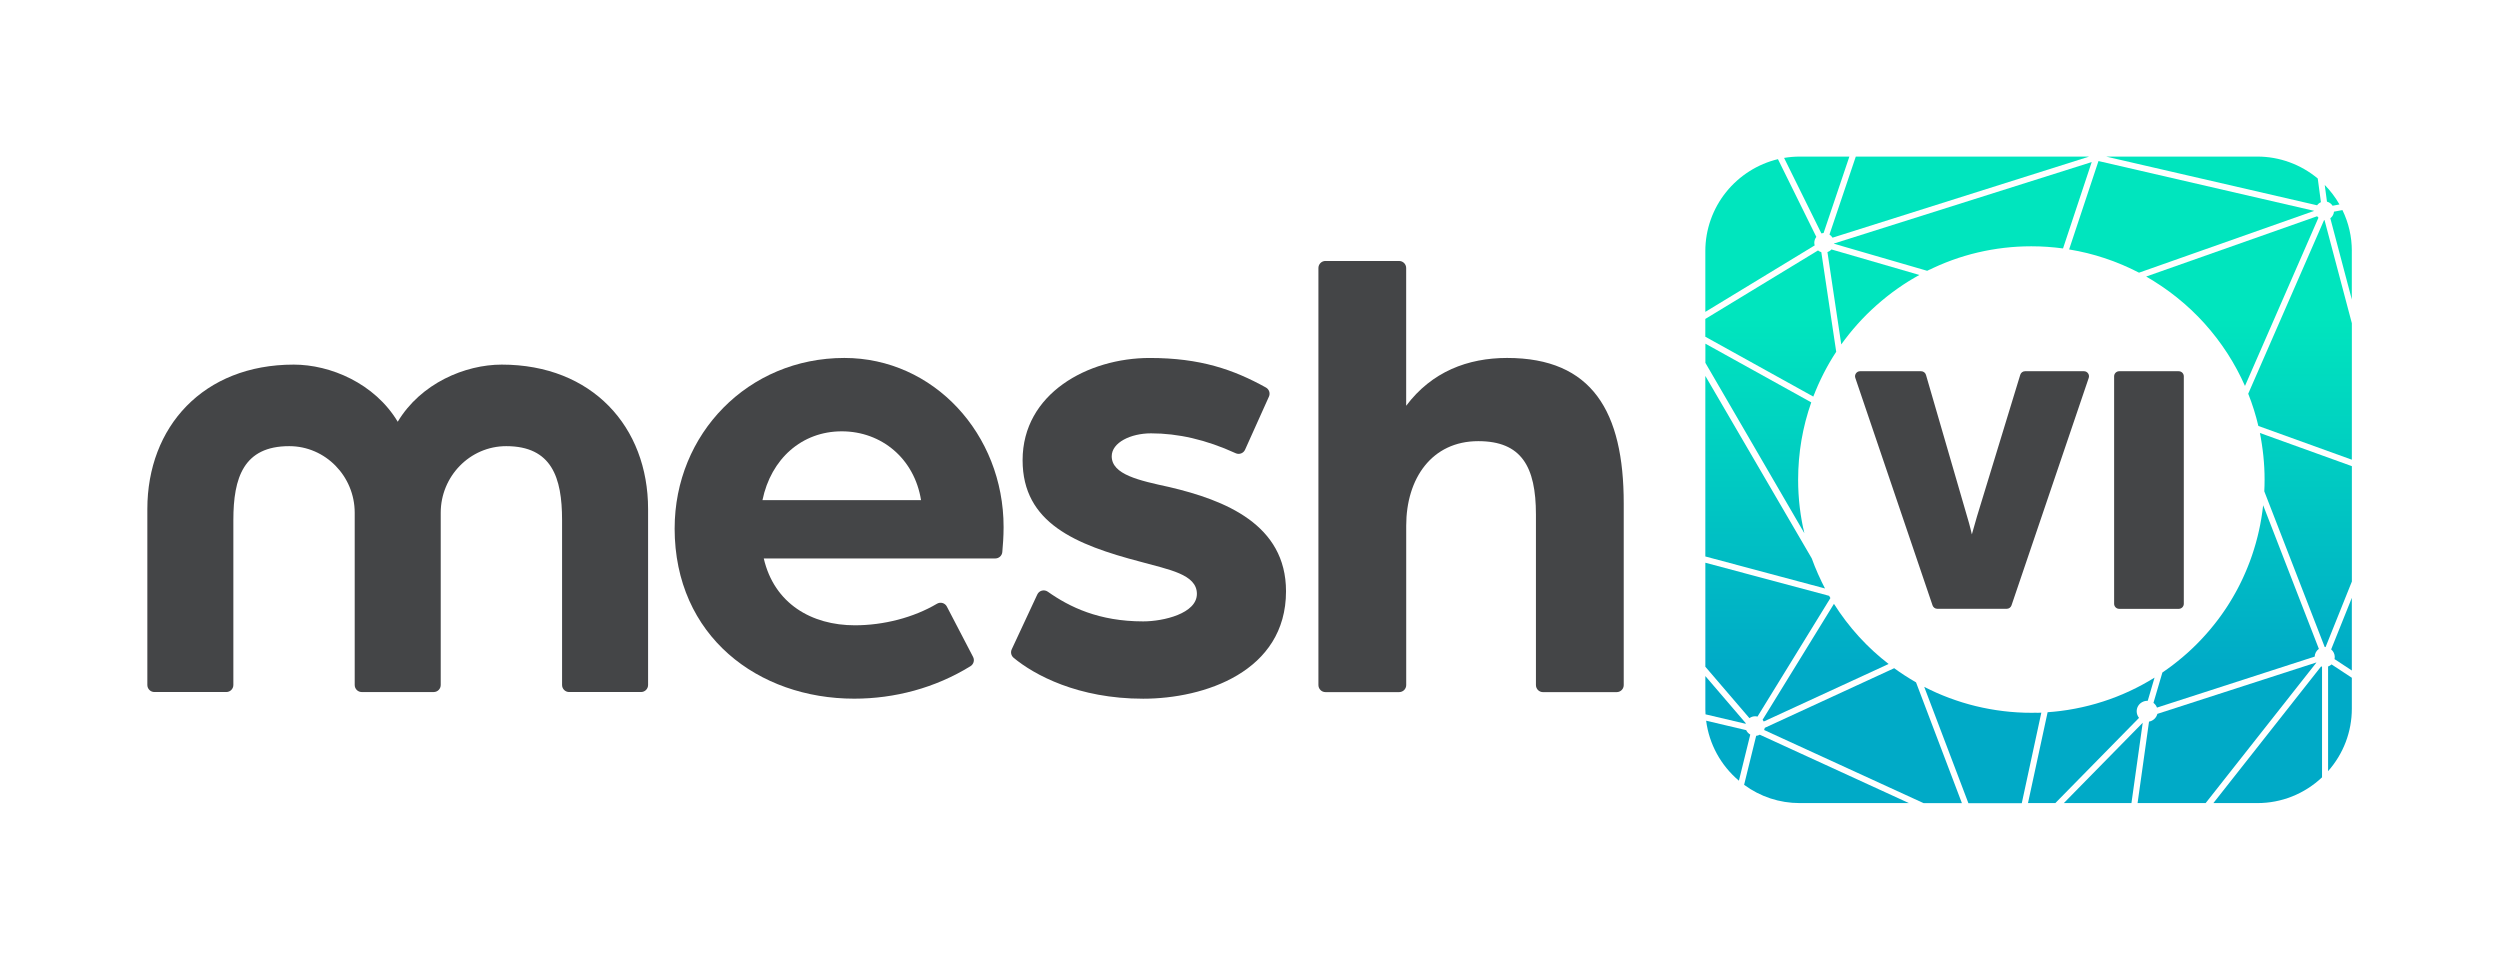
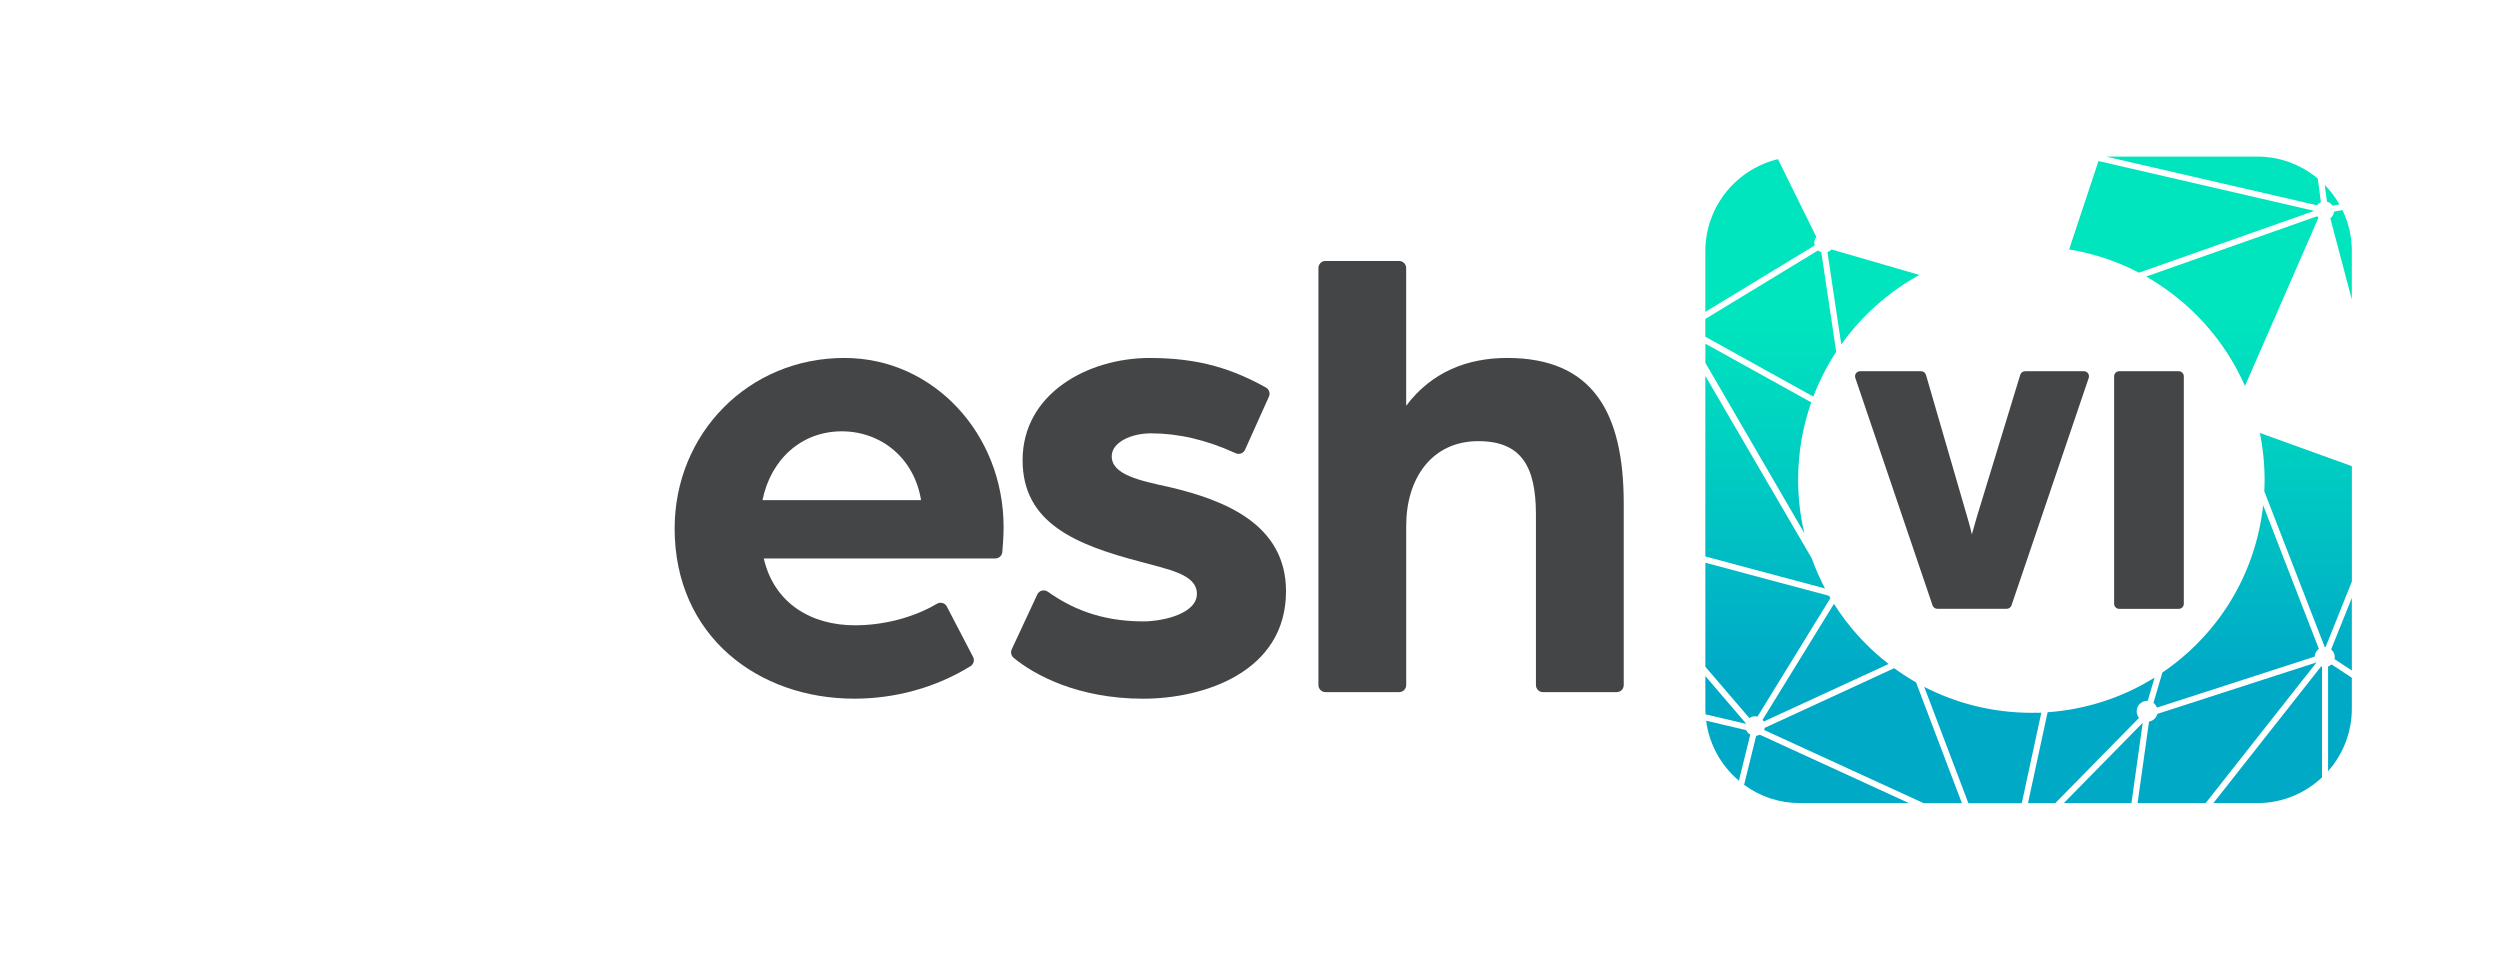
<svg xmlns="http://www.w3.org/2000/svg" xmlns:xlink="http://www.w3.org/1999/xlink" id="Layer_1" viewBox="0 0 1280 500">
  <defs>
    <style>.cls-1{fill:none;}.cls-2{fill:url(#linear-gradient);}.cls-3{fill:#444547;}.cls-4{fill:url(#linear-gradient-8);}.cls-5{fill:url(#linear-gradient-9);}.cls-6{fill:url(#linear-gradient-3);}.cls-7{fill:url(#linear-gradient-4);}.cls-8{fill:url(#linear-gradient-2);}.cls-9{fill:url(#linear-gradient-6);}.cls-10{fill:url(#linear-gradient-7);}.cls-11{fill:url(#linear-gradient-5);}.cls-12{fill:url(#linear-gradient-14);}.cls-13{fill:url(#linear-gradient-18);}.cls-14{fill:url(#linear-gradient-22);}.cls-15{fill:url(#linear-gradient-20);}.cls-16{fill:url(#linear-gradient-21);}.cls-17{fill:url(#linear-gradient-23);}.cls-18{fill:url(#linear-gradient-15);}.cls-19{fill:url(#linear-gradient-19);}.cls-20{fill:url(#linear-gradient-16);}.cls-21{fill:url(#linear-gradient-17);}.cls-22{fill:url(#linear-gradient-13);}.cls-23{fill:url(#linear-gradient-12);}.cls-24{fill:url(#linear-gradient-10);}.cls-25{fill:url(#linear-gradient-11);}.cls-26{fill:url(#linear-gradient-27);}.cls-27{fill:url(#linear-gradient-24);}.cls-28{fill:url(#linear-gradient-26);}.cls-29{fill:url(#linear-gradient-25);}.cls-30{fill:url(#linear-gradient-28);}.cls-31{fill:url(#linear-gradient-29);}</style>
    <linearGradient id="linear-gradient" x1="905.15" y1="411.43" x2="905.15" y2="79.92" gradientUnits="userSpaceOnUse">
      <stop offset=".21" stop-color="#00aac7" />
      <stop offset=".75" stop-color="#00e5be" />
    </linearGradient>
    <linearGradient id="linear-gradient-2" x1="884.84" x2="884.84" y2="79.92" xlink:href="#linear-gradient" />
    <linearGradient id="linear-gradient-3" x1="883.49" x2="883.49" y2="79.92" xlink:href="#linear-gradient" />
    <linearGradient id="linear-gradient-4" x1="935.18" y1="411.43" x2="935.18" y2="79.92" xlink:href="#linear-gradient" />
    <linearGradient id="linear-gradient-5" x1="1076.88" y1="411.43" x2="1076.88" y2="79.92" xlink:href="#linear-gradient" />
    <linearGradient id="linear-gradient-6" x1="959.19" y1="411.43" x2="959.19" y2="79.92" xlink:href="#linear-gradient" />
    <linearGradient id="linear-gradient-7" x1="1122.13" y1="411.43" x2="1122.13" y2="79.92" xlink:href="#linear-gradient" />
    <linearGradient id="linear-gradient-8" x1="906.64" y1="411.43" x2="906.64" y2="79.92" xlink:href="#linear-gradient" />
    <linearGradient id="linear-gradient-9" x1="903.78" y1="411.43" x2="903.78" y2="79.92" xlink:href="#linear-gradient" />
    <linearGradient id="linear-gradient-10" x1="1142.95" y1="411.43" x2="1142.95" y2="79.92" xlink:href="#linear-gradient" />
    <linearGradient id="linear-gradient-11" x1="1004.96" y1="411.43" x2="1004.96" y2="79.92" xlink:href="#linear-gradient" />
    <linearGradient id="linear-gradient-12" x1="900.24" x2="900.24" y2="79.92" xlink:href="#linear-gradient" />
    <linearGradient id="linear-gradient-13" x1="953.85" y1="411.43" x2="953.85" y2="79.92" xlink:href="#linear-gradient" />
    <linearGradient id="linear-gradient-14" x1="934.72" y1="411.43" x2="934.72" y2="79.92" xlink:href="#linear-gradient" />
    <linearGradient id="linear-gradient-15" x1="1015.17" y1="411.43" x2="1015.17" y2="79.92" xlink:href="#linear-gradient" />
    <linearGradient id="linear-gradient-16" x1="1144.91" y1="411.43" x2="1144.91" y2="79.92" xlink:href="#linear-gradient" />
    <linearGradient id="linear-gradient-17" x1="1070.72" y1="411.43" x2="1070.72" y2="79.92" xlink:href="#linear-gradient" />
    <linearGradient id="linear-gradient-18" x1="1180.6" y1="411.43" x2="1180.6" y2="79.92" xlink:href="#linear-gradient" />
    <linearGradient id="linear-gradient-19" x1="1198.85" y1="411.43" x2="1198.85" y2="79.92" xlink:href="#linear-gradient" />
    <linearGradient id="linear-gradient-20" x1="1177.62" y1="411.43" x2="1177.62" y2="79.92" xlink:href="#linear-gradient" />
    <linearGradient id="linear-gradient-21" x1="1161.06" y1="411.43" x2="1161.06" y2="79.92" xlink:href="#linear-gradient" />
    <linearGradient id="linear-gradient-22" x1="1140.21" y1="411.43" x2="1140.21" y2="79.92" xlink:href="#linear-gradient" />
    <linearGradient id="linear-gradient-23" x1="901.55" y1="411.43" x2="901.55" y2="79.92" xlink:href="#linear-gradient" />
    <linearGradient id="linear-gradient-24" x1="930.17" y1="411.43" x2="930.17" y2="79.92" xlink:href="#linear-gradient" />
    <linearGradient id="linear-gradient-25" x1="1133.32" x2="1133.32" y2="79.92" xlink:href="#linear-gradient" />
    <linearGradient id="linear-gradient-26" x1="1003.18" y1="411.43" x2="1003.18" y2="79.92" xlink:href="#linear-gradient" />
    <linearGradient id="linear-gradient-27" x1="1198.64" y1="411.43" x2="1198.64" y2="79.92" xlink:href="#linear-gradient" />
    <linearGradient id="linear-gradient-28" x1="1194.04" y1="411.43" x2="1194.04" y2="79.92" xlink:href="#linear-gradient" />
    <linearGradient id="linear-gradient-29" x1="1198.07" x2="1198.07" y2="79.92" xlink:href="#linear-gradient" />
  </defs>
  <path class="cls-3" d="m345.42,270.5c0-48.31,37.58-87.23,86.89-87.23,45.63,0,81.53,38.92,81.53,86.56,0,4.88-.37,9.75-.66,12.84-.17,1.85-1.73,3.26-3.6,3.26h-118.53c5.37,23.15,24.49,34.22,46.63,34.22,14.74,0,30.04-3.93,42.04-11.03,1.79-1.06,4.1-.42,5.06,1.42l13.43,25.79c.88,1.69.29,3.76-1.33,4.76-18.12,11.18-38.83,16.63-59.54,16.63-48.98,0-91.93-31.87-91.93-87.23Zm126.15-14.43c-3.36-21.14-20.13-35.23-40.59-35.23s-36.23,14.09-40.6,35.23h81.19Z" />
  <path class="cls-3" d="m518,332.46l13.1-28.1c.96-2.05,3.54-2.71,5.39-1.4,11.1,7.84,26.14,15.19,48.81,15.19,10.4,0,27.51-4.03,27.51-14.09s-14.43-12.41-28.85-16.44c-33.21-8.72-60.39-19.79-60.39-52,0-34.22,33.55-52.34,65.09-52.34,25.98,0,42.98,5.98,59.48,15.12,1.65.92,2.34,2.94,1.56,4.66l-12.23,27.19c-.82,1.82-2.97,2.64-4.78,1.81-15.22-6.98-29.59-10.19-43.36-10.19-10.4,0-20.13,4.7-20.13,11.74,0,9.39,14.09,12.41,29.52,15.77,28.52,6.71,59.72,19.12,59.72,53.34,0,41.27-41.94,55.02-73.14,55.02-33.44,0-55.81-12.23-66.32-20.95-1.27-1.06-1.68-2.82-.98-4.32Z" />
  <path class="cls-3" d="m678.62,133.62h37.73c2,0,3.61,1.62,3.61,3.61v70.53c13.08-17.45,31.54-24.49,51.67-24.49,43.61,0,59.72,27.51,59.72,74.48v93.01c0,2-1.62,3.61-3.61,3.61h-37.73c-2,0-3.61-1.62-3.61-3.61v-87.31c0-24.49-7.38-37.58-29.52-37.58-23.82,0-36.9,19.12-36.9,43.28v81.6c0,2-1.62,3.61-3.61,3.61h-37.73c-2,0-3.61-1.62-3.61-3.61v-213.53c0-2,1.62-3.61,3.61-3.61Z" />
-   <path class="cls-3" d="m256.89,186.68c-18.74,0-41.42,9.53-53.25,29.25-11.83-19.72-34.51-29.25-53.25-29.25-46.35,0-74.95,31.88-74.95,73.96v90.07c0,2,1.62,3.61,3.61,3.61h36.82c2,0,3.61-1.62,3.61-3.61v-84.48c0-21.7,5.26-37.81,28.61-37.8,18.6,0,33.52,15.48,33.52,34.09v88.2c0,2,1.62,3.61,3.61,3.61h36.82c2,0,3.61-1.62,3.61-3.61v-88.2c0-18.6,14.91-34.08,33.52-34.09,23.35,0,28.61,16.1,28.61,37.8v84.48c0,2,1.62,3.61,3.61,3.61h36.82c2,0,3.61-1.62,3.61-3.61v-90.07c0-42.07-28.6-73.96-74.95-73.96Z" />
  <path class="cls-3" d="m952.39,190.07h31.22c1.16,0,2.17.76,2.49,1.87l21.05,72.47c1.5,4.88,2.44,9.2,2.44,9.2,0,0,1.31-4.69,2.63-9.2l22.15-72.51c.33-1.09,1.34-1.84,2.48-1.84h30.12c1.78,0,3.03,1.75,2.46,3.43l-39.54,116.46c-.36,1.05-1.35,1.76-2.46,1.76h-35.51c-1.11,0-2.1-.71-2.46-1.76l-39.54-116.46c-.57-1.68.68-3.43,2.46-3.43Z" />
  <path class="cls-3" d="m1085.03,190.07h30.48c1.43,0,2.6,1.16,2.6,2.6v116.46c0,1.43-1.16,2.6-2.6,2.6h-30.48c-1.43,0-2.6-1.16-2.6-2.6v-116.46c0-1.43,1.16-2.6,2.6-2.6Z" />
  <path class="cls-1" d="m1150.59,201.68c-.4-1.01-.84-2.07-1.38-3.32-10.3-23.78-28.44-43.88-51.08-56.58-1.05-.59-2.09-1.15-3.09-1.67-11.3-5.91-23.42-9.93-36.01-11.95-.87-.14-1.74-.27-2.61-.39-5.43-.75-10.94-1.13-16.36-1.13-18.69,0-36.59,4.22-53.19,12.54-1.24.62-2.34,1.19-3.35,1.74-16.08,8.71-30.16,21.23-40.71,36.21-.71,1-1.41,2.04-2.16,3.18-4.78,7.27-8.76,15.08-11.84,23.2-.31.82-.61,1.65-.9,2.48-4.48,12.69-6.75,26-6.75,39.55,0,9.81,1.2,19.58,3.58,29.04.93,3.72,2.07,7.45,3.37,11.09,1.95,5.44,4.32,10.78,7.05,15.88.66,1.24,1.22,2.24,1.75,3.17.18.31.37.62.55.94l.25.42c.5.84,1,1.67,1.52,2.5,7.74,12.35,17.57,23.09,29.24,31.9.32.24.63.48.95.71h0c2.11,1.56,4.29,3.06,6.49,4.47,1.79,1.15,3.6,2.26,5.44,3.3,1.11.63,2.26,1.26,3.51,1.92,16.91,8.88,36,13.58,55.21,13.58,1.87,0,3.82-.05,5.79-.14h0c.29-.01.58-.03.86-.05l.29-.02h0s0,0,0,0c16.34-.94,32.35-5.28,46.88-12.66,3.35-1.7,6.63-3.57,9.81-5.59.94-.59,1.95-1.25,2.99-1.96h0c.91-.62,1.81-1.25,2.7-1.89.02-.01.04-.03.06-.04.59-.43,1.17-.87,1.76-1.3.32-.24.64-.47.95-.7.52-.4,1.03-.81,1.54-1.21.37-.29.74-.57,1.1-.86.49-.39.97-.8,1.45-1.2.38-.31.76-.62,1.13-.94.47-.4.92-.81,1.38-1.21.38-.33.76-.66,1.13-.99.44-.4.87-.81,1.31-1.21.38-.35.76-.7,1.13-1.05.42-.4.83-.81,1.24-1.22.38-.37.76-.73,1.13-1.11.4-.41.8-.82,1.19-1.24.37-.38.74-.76,1.1-1.15.39-.41.77-.84,1.15-1.26.36-.39.72-.78,1.07-1.18.38-.43.74-.86,1.11-1.29.35-.4.7-.8,1.04-1.21.36-.43.72-.88,1.07-1.32.34-.41.67-.82,1-1.24.35-.44.69-.89,1.03-1.33.33-.42.66-.84.97-1.27.33-.45.66-.9.99-1.36.31-.43.63-.86.94-1.3.32-.46.63-.92.95-1.38.3-.44.61-.88.9-1.33.31-.46.6-.93.9-1.4.29-.45.59-.9.87-1.36.29-.47.58-.94.86-1.42.28-.46.56-.92.83-1.38.28-.48.55-.96.82-1.44.27-.47.54-.94.8-1.41.27-.48.52-.97.78-1.46.25-.48.51-.95.76-1.43.25-.49.5-.99.74-1.48.24-.48.48-.96.72-1.45.24-.5.47-1,.7-1.5.23-.49.46-.98.68-1.48.22-.5.44-1,.65-1.51.22-.5.43-1,.64-1.51.21-.51.41-1.02.61-1.53.2-.51.41-1.02.6-1.53.19-.51.38-1.02.57-1.54.19-.52.38-1.03.56-1.55.18-.52.35-1.04.53-1.56.17-.52.35-1.04.52-1.57.17-.52.32-1.04.48-1.57.16-.53.32-1.06.48-1.6.15-.52.29-1.05.44-1.57.15-.54.29-1.08.43-1.62.14-.53.26-1.06.39-1.59.13-.55.27-1.09.39-1.64.12-.53.23-1.06.35-1.59.12-.55.24-1.11.35-1.66.11-.53.2-1.06.3-1.6.1-.56.21-1.12.3-1.69.09-.53.17-1.07.26-1.6.09-.57.18-1.14.26-1.7.08-.53.14-1.07.21-1.61.07-.58.15-1.15.21-1.73.06-.53.11-1.07.17-1.6.08-.77.16-1.54.22-2.32,0,0,0,0,0,0l.04-.42c.04-.59.08-1.19.11-1.79l.04-.65c.01-.21.03-.41.04-.62v-1.3l.04.11c0-.18.01-.36.02-.54.05-1.45.09-2.91.09-4.36,0-8.14-.83-16.29-2.47-24.2-.21-1.01-.43-2.01-.66-3.01-1.33-5.65-3.08-11.26-5.22-16.65Z" />
  <path class="cls-2" d="m936.5,305.06l-63.36-16.94v53.25l22.57,26.32c.87-.63,1.87-.96,2.92-.96.38,0,.76.05,1.2.17l37.34-60.7-.17-.29c-.17-.28-.34-.57-.5-.85Z" />
  <path class="cls-8" d="m894.04,373.83l-20.5-4.83c1.54,11.97,7.48,22.86,16.78,30.72l5.82-23.62c-.93-.53-1.67-1.33-2.1-2.28Z" />
  <path class="cls-6" d="m873.13,362.86c0,.88.03,1.8.1,2.88l20.52,4.83c.03-.1.06-.19.09-.28l-20.7-24.14v16.71Z" />
  <path class="cls-7" d="m899.16,376.74l-6.18,25.09c8.34,6.12,18.18,9.35,28.47,9.35h55.92l-76.36-35.01c-.58.31-1.2.51-1.86.58Z" />
  <polygon class="cls-11" points="1056.68 411.18 1091.3 411.18 1097.07 370.05 1056.68 411.18" />
  <path class="cls-9" d="m943.64,175.1c.31-.42.61-.84.92-1.25.38-.5.76-.99,1.15-1.48.32-.41.63-.82.95-1.22.39-.49.79-.97,1.19-1.46.33-.39.65-.79.98-1.18.41-.49.84-.97,1.26-1.45.33-.37.65-.75.98-1.12.44-.49.89-.97,1.34-1.46.33-.35.65-.71.98-1.06.48-.5.96-.99,1.45-1.49.31-.32.62-.64.93-.95.55-.55,1.12-1.09,1.69-1.63.26-.25.51-.5.77-.74.81-.77,1.64-1.52,2.47-2.26.02-.01.03-.03.04-.04.85-.76,1.71-1.5,2.59-2.23.27-.22.54-.44.81-.66.61-.5,1.22-1.01,1.83-1.5.34-.27.7-.54,1.04-.81.55-.43,1.1-.86,1.66-1.28.37-.28.75-.55,1.13-.82.54-.4,1.08-.79,1.63-1.18.39-.28.79-.54,1.19-.82.54-.37,1.08-.75,1.62-1.11.41-.27.84-.54,1.25-.81.54-.35,1.07-.69,1.61-1.03.43-.27.87-.53,1.31-.79.53-.32,1.07-.65,1.61-.96.45-.26.9-.51,1.36-.77.45-.25.89-.51,1.34-.76l-45.02-13.07c-.56.62-1.26,1.08-2.05,1.36l7.08,47.27c.3-.42.61-.83.91-1.24Z" />
  <path class="cls-10" d="m1063.94,128.54c.85.17,1.7.38,2.54.57.7.16,1.4.3,2.1.47.9.22,1.8.47,2.7.72.63.17,1.26.32,1.89.51.98.28,1.95.6,2.93.91.54.17,1.08.32,1.61.5,1.15.38,2.28.79,3.42,1.21.35.13.71.24,1.06.38,1.48.56,2.96,1.15,4.42,1.77.09.04.18.08.27.12,1.37.58,2.73,1.19,4.07,1.82.52.25,1.04.52,1.56.77.89.44,1.79.86,2.67,1.32l89.7-31.65-110.46-25.5-15.03,45.25c.76.12,1.52.28,2.28.42.76.14,1.52.26,2.27.42Z" />
  <path class="cls-4" d="m928.87,201.92c.23-.59.46-1.18.7-1.76.18-.44.37-.88.56-1.31.24-.56.47-1.11.71-1.67.2-.46.42-.91.63-1.37.24-.53.48-1.06.73-1.58.22-.47.46-.93.69-1.4.25-.51.49-1.02.75-1.52.25-.49.52-.98.77-1.47.25-.47.49-.94.74-1.41.42-.77.86-1.53,1.29-2.3.15-.26.3-.52.45-.78.5-.85,1.01-1.7,1.53-2.55.14-.22.28-.44.42-.66.43-.68.86-1.36,1.3-2.04l-7.63-50.98c-.62-.19-1.18-.48-1.69-.89l-57.7,35.07v9.1l55.29,30.65c.15-.38.3-.76.45-1.15Z" />
  <path class="cls-5" d="m932.61,297.71c-.37-.77-.72-1.54-1.08-2.32-.24-.53-.49-1.04-.73-1.57-.39-.89-.76-1.79-1.13-2.68-.18-.43-.36-.85-.54-1.27-.53-1.32-1.04-2.66-1.52-3.99l-54.48-93.41v92.44l61.28,16.39c-.32-.61-.62-1.23-.94-1.85-.29-.57-.59-1.14-.87-1.72Z" />
  <path class="cls-24" d="m1102.77,143.95c.75.46,1.48.95,2.22,1.44.61.4,1.23.79,1.84,1.2.75.51,1.48,1.04,2.22,1.56.58.41,1.16.81,1.73,1.23.75.56,1.49,1.14,2.23,1.71.53.41,1.07.81,1.6,1.24.77.62,1.52,1.26,2.28,1.9.47.4.96.79,1.43,1.19.82.71,1.61,1.45,2.41,2.18.39.36.78.7,1.17,1.06.95.9,1.88,1.83,2.81,2.76.21.21.43.41.64.62,2.26,2.31,4.42,4.7,6.48,7.18.26.32.51.64.77.96.76.93,1.51,1.86,2.24,2.81.34.45.67.91,1.01,1.37.62.84,1.25,1.67,1.85,2.52.37.52.72,1.06,1.08,1.59.54.8,1.1,1.59,1.62,2.4.38.58.73,1.18,1.1,1.77.48.78.98,1.55,1.44,2.34.37.62.71,1.26,1.07,1.89.44.77.88,1.53,1.3,2.31.36.66.69,1.33,1.03,2,.39.77.79,1.53,1.17,2.3.34.69.65,1.39.97,2.09.31.68.65,1.36.95,2.04l37.62-86.15c-.27-.24-.5-.49-.69-.74l-87.52,30.87c.68.38,1.33.79,2,1.19.64.38,1.29.75,1.93,1.15Z" />
-   <path class="cls-25" d="m988.18,137.98c.54-.26,1.09-.53,1.63-.79.5-.23,1-.45,1.49-.67.56-.25,1.11-.51,1.67-.75.5-.21.99-.41,1.49-.62.57-.24,1.14-.48,1.71-.71.47-.19.95-.36,1.42-.54.6-.23,1.2-.47,1.81-.69.47-.17.94-.32,1.4-.49.62-.22,1.23-.44,1.85-.64.46-.15.93-.29,1.39-.44.63-.2,1.26-.41,1.89-.59.47-.14.94-.26,1.41-.4.63-.18,1.26-.37,1.9-.54.48-.13.96-.24,1.44-.36.63-.16,1.26-.32,1.89-.47.49-.11.98-.21,1.46-.32.63-.14,1.26-.29,1.89-.42.52-.11,1.04-.2,1.56-.3.61-.12,1.21-.24,1.82-.34.53-.09,1.07-.17,1.61-.26.6-.1,1.2-.2,1.8-.29.53-.08,1.07-.14,1.61-.21.61-.08,1.21-.17,1.82-.24.56-.06,1.13-.11,1.69-.17.58-.06,1.17-.13,1.75-.18.59-.05,1.17-.08,1.76-.13.57-.04,1.13-.09,1.7-.12.75-.04,1.5-.07,2.26-.1.41-.02.82-.04,1.23-.05,1.17-.03,2.33-.05,3.51-.05,1.35,0,2.71.02,4.08.07.41.01.82.04,1.23.06.95.04,1.91.08,2.86.15.5.03.99.09,1.49.13.87.07,1.74.13,2.6.22.54.06,1.08.13,1.62.19.78.09,1.57.17,2.35.28l14.68-44.22-131.96,41.7s0,.07-.01.11l47.73,13.86c.49-.24.98-.47,1.47-.71Z" />
  <path class="cls-23" d="m923.24,270.42c-.13-.63-.26-1.26-.38-1.9-.1-.54-.21-1.07-.31-1.61-.12-.64-.22-1.28-.33-1.93-.09-.53-.18-1.06-.26-1.6-.1-.65-.19-1.31-.27-1.97-.07-.53-.14-1.05-.21-1.58-.08-.67-.15-1.35-.22-2.03-.05-.51-.11-1.02-.15-1.53-.06-.71-.11-1.43-.16-2.14-.03-.48-.07-.95-.1-1.43-.05-.79-.08-1.58-.11-2.37-.02-.4-.04-.8-.05-1.21-.04-1.19-.05-2.39-.05-3.59,0-1.7.04-3.39.11-5.08.02-.57.08-1.14.11-1.71.06-1.12.12-2.23.21-3.34.06-.69.15-1.37.22-2.05.1-.99.19-1.98.31-2.97.09-.73.22-1.46.32-2.19.14-.93.26-1.86.42-2.79.13-.75.29-1.5.43-2.25.17-.9.33-1.8.52-2.69.16-.76.36-1.5.53-2.26.21-.88.4-1.77.63-2.64.19-.75.42-1.49.63-2.23.24-.88.48-1.75.74-2.62.22-.72.47-1.44.71-2.16.28-.85.54-1.7.83-2.54l-54.2-30.05v9.82l50.68,87.23c-.08-.33-.15-.67-.22-1-.12-.54-.24-1.07-.35-1.61Z" />
  <path class="cls-22" d="m978.07,347.62c-.25-.15-.49-.31-.74-.46-.73-.45-1.47-.91-2.19-1.38-.35-.23-.69-.46-1.03-.69-.62-.41-1.24-.82-1.85-1.24-.38-.26-.76-.53-1.13-.8-.44-.31-.88-.61-1.31-.93l-66.24,30.52c-.07.39-.18.77-.34,1.13l81.62,37.43h19.63l-23.48-61.83c-.98-.56-1.96-1.14-2.93-1.73Z" />
  <path class="cls-12" d="m963.39,337.08c-.77-.65-1.52-1.31-2.27-1.97-.59-.52-1.18-1.03-1.76-1.55-.76-.7-1.5-1.41-2.24-2.13-.54-.52-1.09-1.04-1.62-1.57-.76-.76-1.49-1.54-2.23-2.32-.49-.51-.98-1.02-1.46-1.54-.78-.86-1.54-1.74-2.29-2.62-.4-.47-.82-.92-1.22-1.4-.95-1.14-1.88-2.32-2.79-3.5-.18-.23-.36-.45-.54-.68-1.08-1.42-2.12-2.86-3.14-4.33-.3-.43-.58-.89-.88-1.33-.66-.99-1.33-1.97-1.97-2.98l-36.53,59.36c.23.28.44.58.6.89l63.92-29.45c-.58-.45-1.14-.93-1.71-1.39-.63-.51-1.26-1.01-1.88-1.52Z" />
  <path class="cls-18" d="m1042.75,364.92c-.92.02-1.82.03-2.71.03-1.2,0-2.4-.02-3.59-.05-.41-.01-.82-.04-1.23-.06-.79-.03-1.57-.06-2.36-.11-.48-.03-.96-.07-1.44-.11-.71-.05-1.43-.1-2.14-.16-.52-.05-1.03-.11-1.54-.16-.68-.07-1.35-.13-2.03-.22-.52-.06-1.04-.14-1.56-.21-.66-.09-1.33-.17-1.99-.27-.53-.08-1.05-.17-1.58-.26-.65-.11-1.31-.21-1.96-.33-.53-.1-1.06-.21-1.6-.31-.64-.13-1.28-.25-1.92-.38-.54-.11-1.07-.24-1.6-.36-.63-.14-1.26-.28-1.89-.43-.54-.13-1.07-.28-1.6-.41-.62-.16-1.24-.32-1.86-.49-.53-.15-1.06-.31-1.59-.46-.62-.18-1.23-.35-1.84-.54-.53-.16-1.05-.34-1.58-.51-.61-.2-1.22-.39-1.82-.6-.53-.18-1.05-.37-1.58-.56-.6-.21-1.19-.42-1.79-.64-.53-.2-1.05-.41-1.57-.61-.59-.23-1.17-.46-1.75-.69-.52-.21-1.04-.44-1.56-.66-.58-.25-1.15-.49-1.73-.74-.52-.23-1.03-.48-1.55-.72-.56-.26-1.13-.52-1.69-.79-.51-.25-1.02-.51-1.53-.76-.46-.23-.92-.45-1.37-.68l22.62,59.56h27.33l10.01-46.34c-.51.02-1.01.03-1.51.05-.3,0-.59.02-.89.03Z" />
  <path class="cls-20" d="m1158.45,260.92c-.04.34-.08.68-.12,1.02-.15,1.09-.31,2.18-.49,3.26-.07.41-.15.82-.22,1.23-.12.68-.23,1.35-.36,2.02-.09.47-.2.94-.29,1.41-.12.61-.25,1.22-.38,1.82-.11.49-.23.97-.34,1.46-.14.58-.27,1.16-.42,1.74-.12.5-.26.99-.39,1.48-.15.56-.3,1.13-.45,1.69-.14.5-.29,1-.44,1.5-.16.55-.32,1.1-.49,1.64-.16.5-.32,1-.48,1.5-.18.54-.35,1.08-.53,1.61-.17.5-.35.99-.52,1.48-.19.53-.38,1.06-.57,1.59-.18.49-.38.98-.57,1.47-.2.52-.41,1.05-.62,1.57-.2.49-.4.97-.6,1.46-.22.52-.43,1.03-.66,1.55-.21.48-.43.96-.64,1.44-.23.51-.46,1.02-.7,1.53-.22.47-.45.95-.68,1.42-.24.5-.49,1.01-.74,1.51-.24.47-.48.93-.72,1.4-.26.5-.52.99-.78,1.48-.25.46-.5.92-.76,1.38-.27.49-.55.98-.83,1.47-.26.45-.52.9-.79,1.35-.29.48-.58.97-.87,1.45-.27.44-.55.89-.82,1.33-.3.48-.61.95-.91,1.43-.28.44-.57.87-.86,1.3-.31.47-.63.94-.96,1.4-.29.43-.59.85-.89,1.28-.33.46-.66.92-1,1.38-.3.42-.61.83-.92,1.25-.34.46-.69.91-1.05,1.36-.31.41-.63.81-.95,1.21-.36.45-.72.9-1.09,1.34-.32.4-.65.79-.98,1.19-.37.44-.76.88-1.14,1.32-.33.38-.67.77-1,1.15-.39.44-.79.87-1.18,1.3-.34.37-.68.75-1.03,1.12-.41.43-.82.86-1.23,1.28-.35.36-.7.72-1.05,1.08-.42.43-.86.85-1.29,1.27-.35.35-.7.69-1.06,1.03-.45.43-.91.85-1.36,1.27-.35.33-.7.66-1.06.98-.48.43-.96.85-1.45,1.27-.35.3-.69.61-1.05.91-.52.44-1.05.88-1.58,1.31-.33.27-.65.54-.98.81-.68.55-1.38,1.09-2.07,1.63-.18.14-.36.29-.55.43-.88.67-1.78,1.33-2.68,1.98-.32.23-.64.45-.96.67-.57.4-1.13.8-1.71,1.2l-4.57,15.54c.81.6,1.44,1.45,1.8,2.42l80.74-26.11c.07-1.58.86-3.03,2.15-3.96l-28.53-73.54c-.08.74-.18,1.48-.27,2.22Z" />
  <path class="cls-21" d="m1100.35,348.61c-.57.33-1.14.65-1.71.97-.5.28-1.01.57-1.51.85-.59.32-1.19.63-1.78.94-.5.26-.99.53-1.5.78-.62.31-1.25.61-1.88.92-.48.23-.96.47-1.45.7-.68.32-1.36.62-2.05.92-.44.2-.88.4-1.33.59-.81.35-1.63.68-2.44,1.01-.33.13-.65.27-.98.4-1.15.45-2.31.89-3.47,1.3-.2.07-.41.14-.61.21-.96.34-1.93.67-2.9.98-.4.13-.81.25-1.22.37-.77.24-1.54.48-2.32.71-.47.14-.95.26-1.42.39-.72.2-1.44.4-2.16.58-.5.13-1.01.24-1.52.37-.69.17-1.39.34-2.08.49-.53.12-1.06.22-1.59.33-.68.14-1.36.29-2.04.42-.54.1-1.09.19-1.63.29-.67.12-1.35.24-2.02.35-.55.09-1.11.16-1.66.24-.67.1-1.34.19-2.01.28-.56.07-1.13.13-1.69.2-.67.07-1.33.15-2,.21-.57.05-1.14.1-1.71.14-.43.03-.86.08-1.29.11l-10.05,46.52h14l42.85-43.63c-.78-.96-1.2-2.15-1.2-3.36,0-1.9.98-3.62,2.63-4.6.81-.48,1.72-.75,2.64-.77.05,0,.08-.01.12-.01.09,0,.18,0,.27.02l3.49-11.89c-.41.26-.83.5-1.25.75-.51.31-1.01.62-1.52.92Z" />
  <path class="cls-13" d="m1157.58,224.44c.09.49.17.99.25,1.48.08.5.17.99.24,1.49.08.52.15,1.04.22,1.57.07.48.14.95.2,1.43.07.54.13,1.09.19,1.63.05.46.11.92.16,1.38.06.56.1,1.13.15,1.69.04.44.08.89.12,1.33.05.6.08,1.21.12,1.81.02.4.06.81.08,1.21.03.68.05,1.35.08,2.03.01.34.03.67.04,1.01.03,1.01.04,2.03.04,3.04s-.01,2.02-.04,3.04c-.01.45-.03.9-.05,1.35-.02.54-.03,1.09-.06,1.63h0s30.92,79.7,30.92,79.7c.01,0,.02,0,.03,0,.15,0,.29.02.43.04l13.46-33.57v-59.06l-47.09-16.99c.08.4.15.81.23,1.21.1.52.2,1.03.29,1.55Z" />
  <path class="cls-19" d="m1195.4,336.42c0,.33-.04.67-.12,1.04l8.86,5.84v-37.21l-10.59,26.4c1.18.99,1.85,2.41,1.85,3.92Z" />
-   <path class="cls-15" d="m1189.92,112.69l-38.83,88.9c.31.79.6,1.59.9,2.39.2.55.42,1.09.62,1.64.48,1.36.94,2.74,1.38,4.12.14.46.27.93.41,1.39.28.93.56,1.86.82,2.8.16.59.3,1.19.46,1.79.2.79.42,1.58.6,2.37l47.87,17.28v-69.87l-13.98-52.77c-.08,0-.17-.01-.25-.02Z" />
  <path class="cls-16" d="m1133.25,411.18h22.57c12.3,0,24.03-4.68,33.06-13.18v-56.64c-.17-.05-.33-.1-.48-.15l-55.15,69.97Z" />
  <path class="cls-14" d="m1104.57,365.51c-.51,2.03-2.2,3.59-4.27,3.96l-5.86,41.71h34.85l56.69-71.92-.04-.07-81.37,26.31Z" />
  <path class="cls-17" d="m929.96,121.29l-19.65-39.8c-10.35,2.47-19.75,8.43-26.5,16.8-6.89,8.55-10.68,19.28-10.68,30.2v31.19l55.99-34.03c-.13-.47-.2-.91-.2-1.33,0-1.09.36-2.14,1.04-3.03Z" />
-   <path class="cls-27" d="m933.68,119.29l13.2-39.12h-25.43c-2.63,0-5.32.23-8,.68l19.09,38.65c.38-.11.76-.18,1.13-.21Z" />
  <path class="cls-29" d="m1188.31,103.52l-1.62-12.12c-8.68-7.24-19.64-11.23-30.87-11.23h-77.49l108.02,24.94c.5-.69,1.17-1.24,1.96-1.59Z" />
-   <path class="cls-28" d="m938.26,121.69l131.4-41.52h-119.49l-13.48,39.92c.63.41,1.17.96,1.56,1.6Z" />
  <path class="cls-26" d="m1204.14,128.5c0-7.32-1.62-14.36-4.81-20.94l-4.32.81c-.07.73-.31,1.44-.69,2.06-.32.52-.73.97-1.2,1.32l11.01,41.58v-24.84Z" />
  <path class="cls-30" d="m1194.29,105.34l3.52-.66c-2.08-3.64-4.61-6.99-7.54-9.98v.05s1.14,8.5,1.14,8.5c1.18.29,2.21,1.05,2.88,2.09Z" />
  <path class="cls-31" d="m1191.99,394.82c7.84-8.86,12.15-20.18,12.15-31.96v-15.84l-10.38-6.84c-.5.46-1.1.82-1.78,1.06v53.58Z" />
</svg>